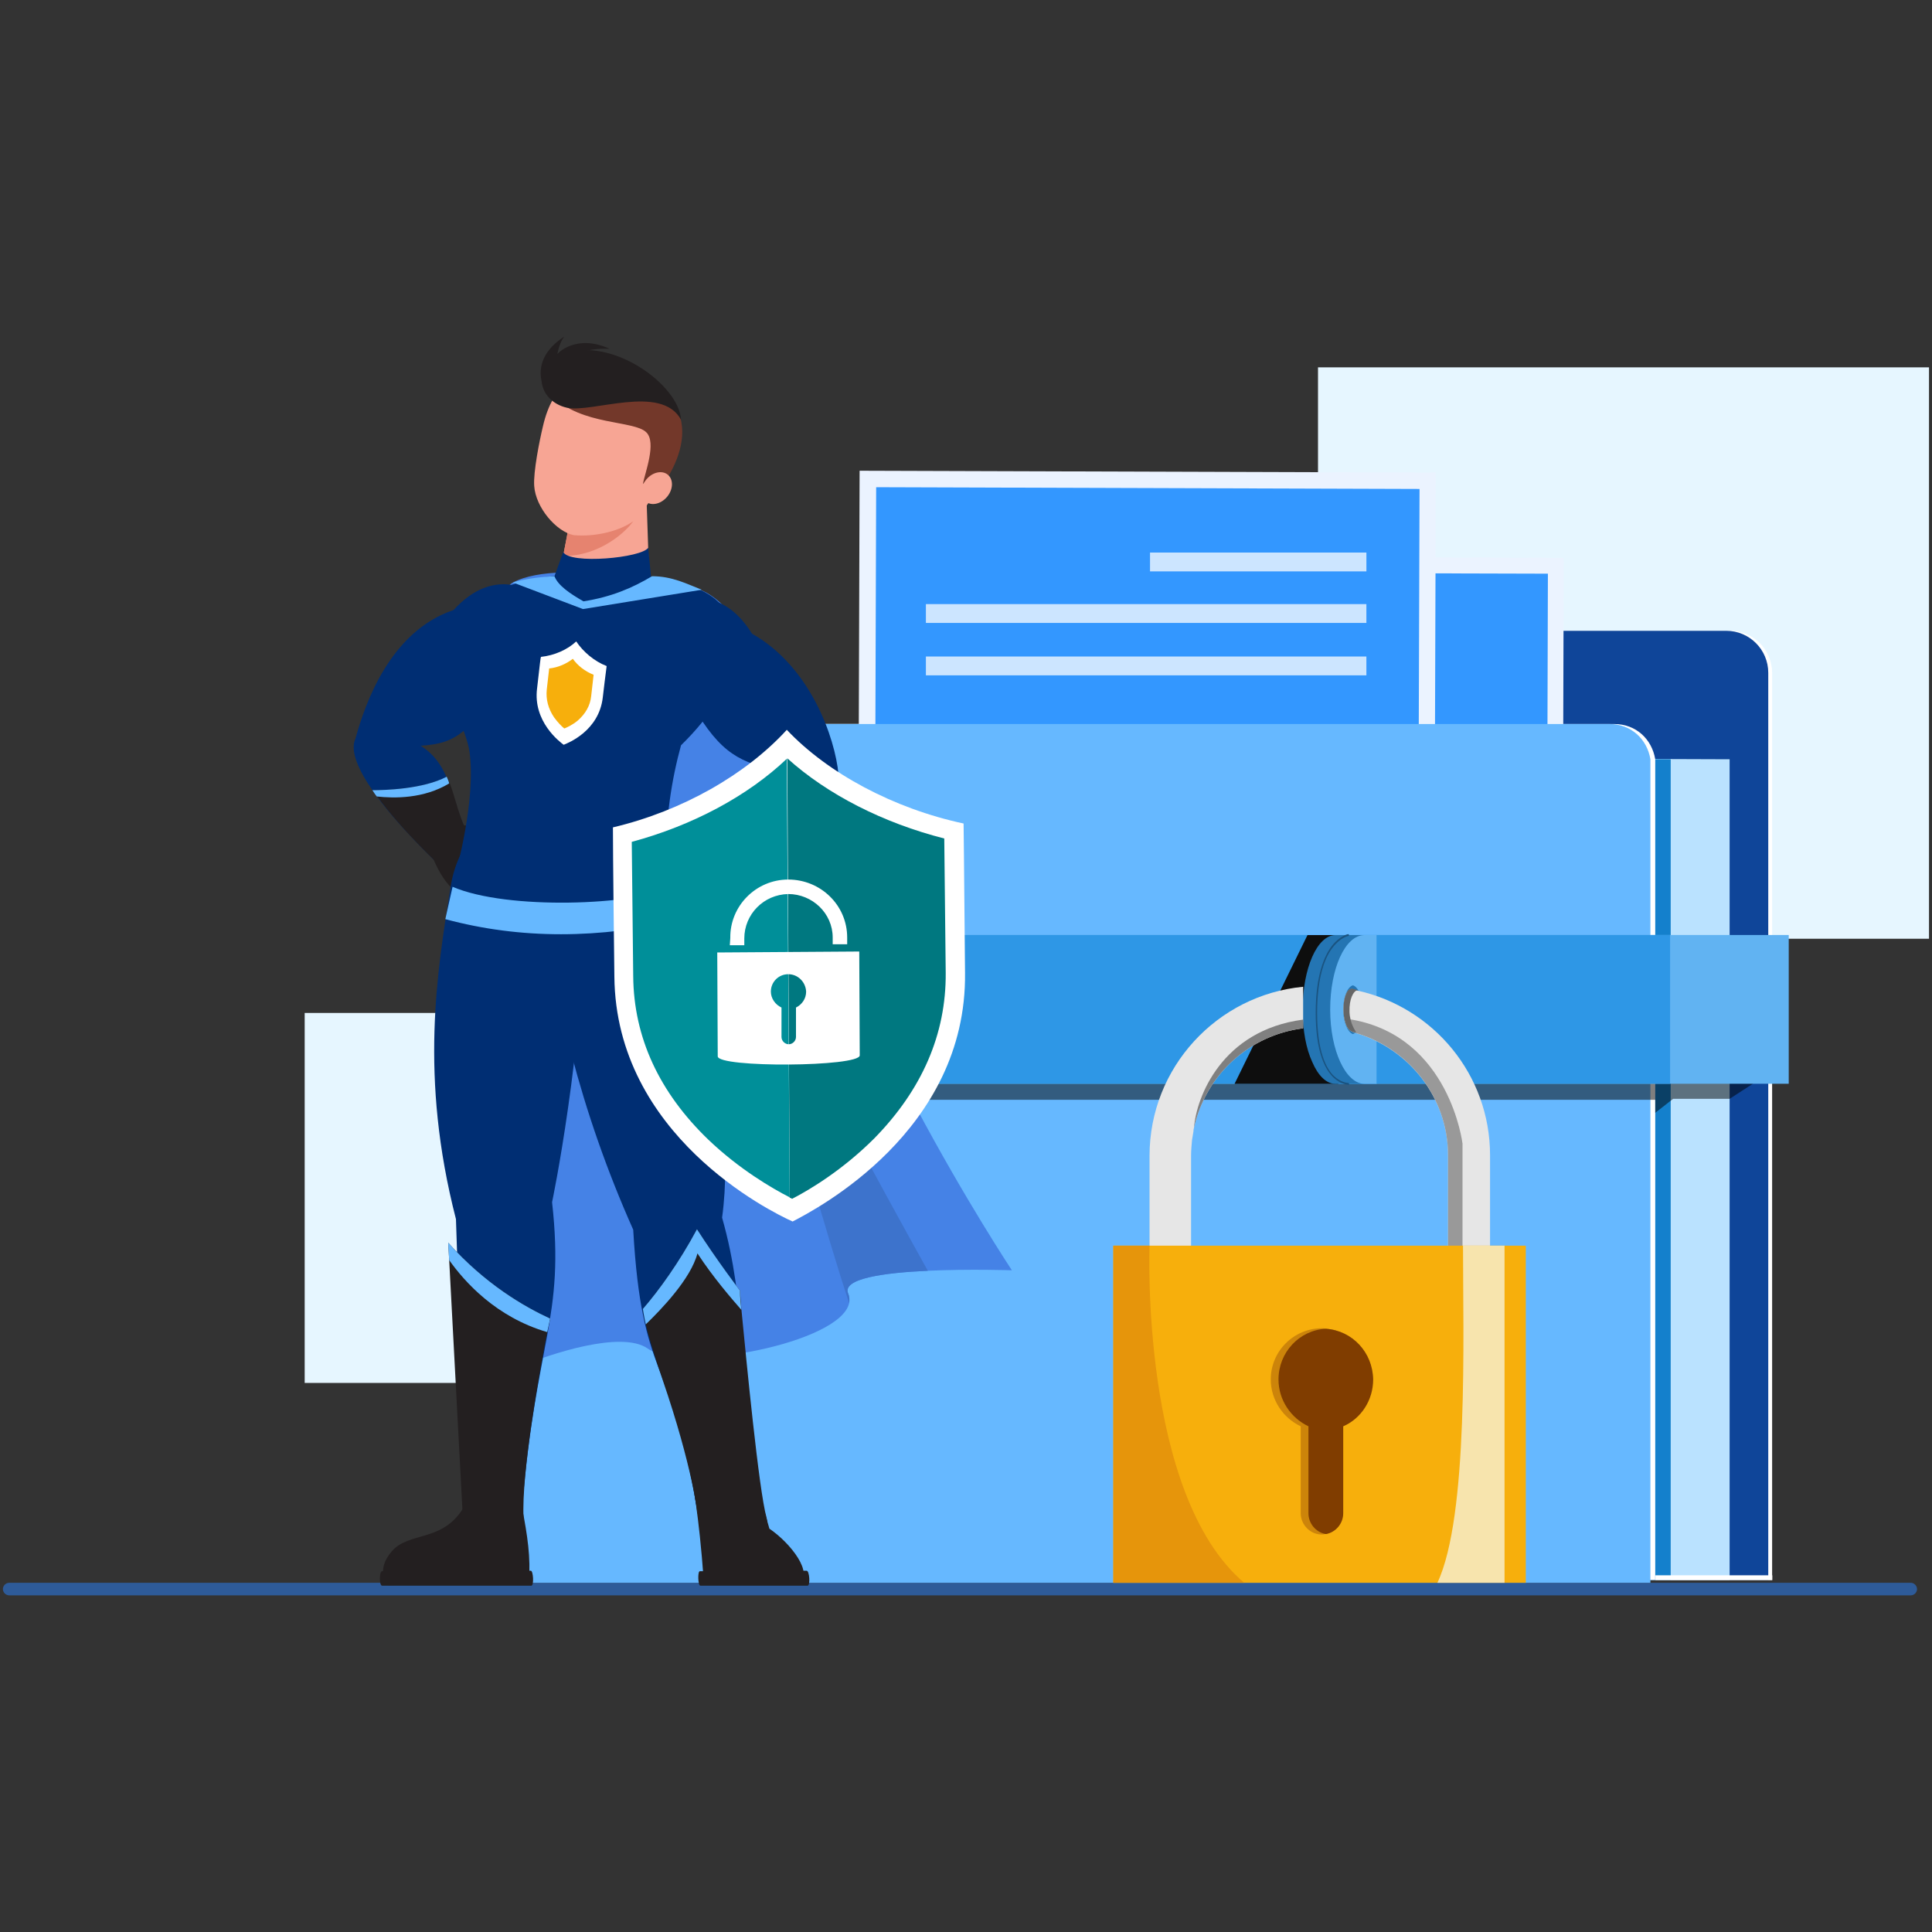
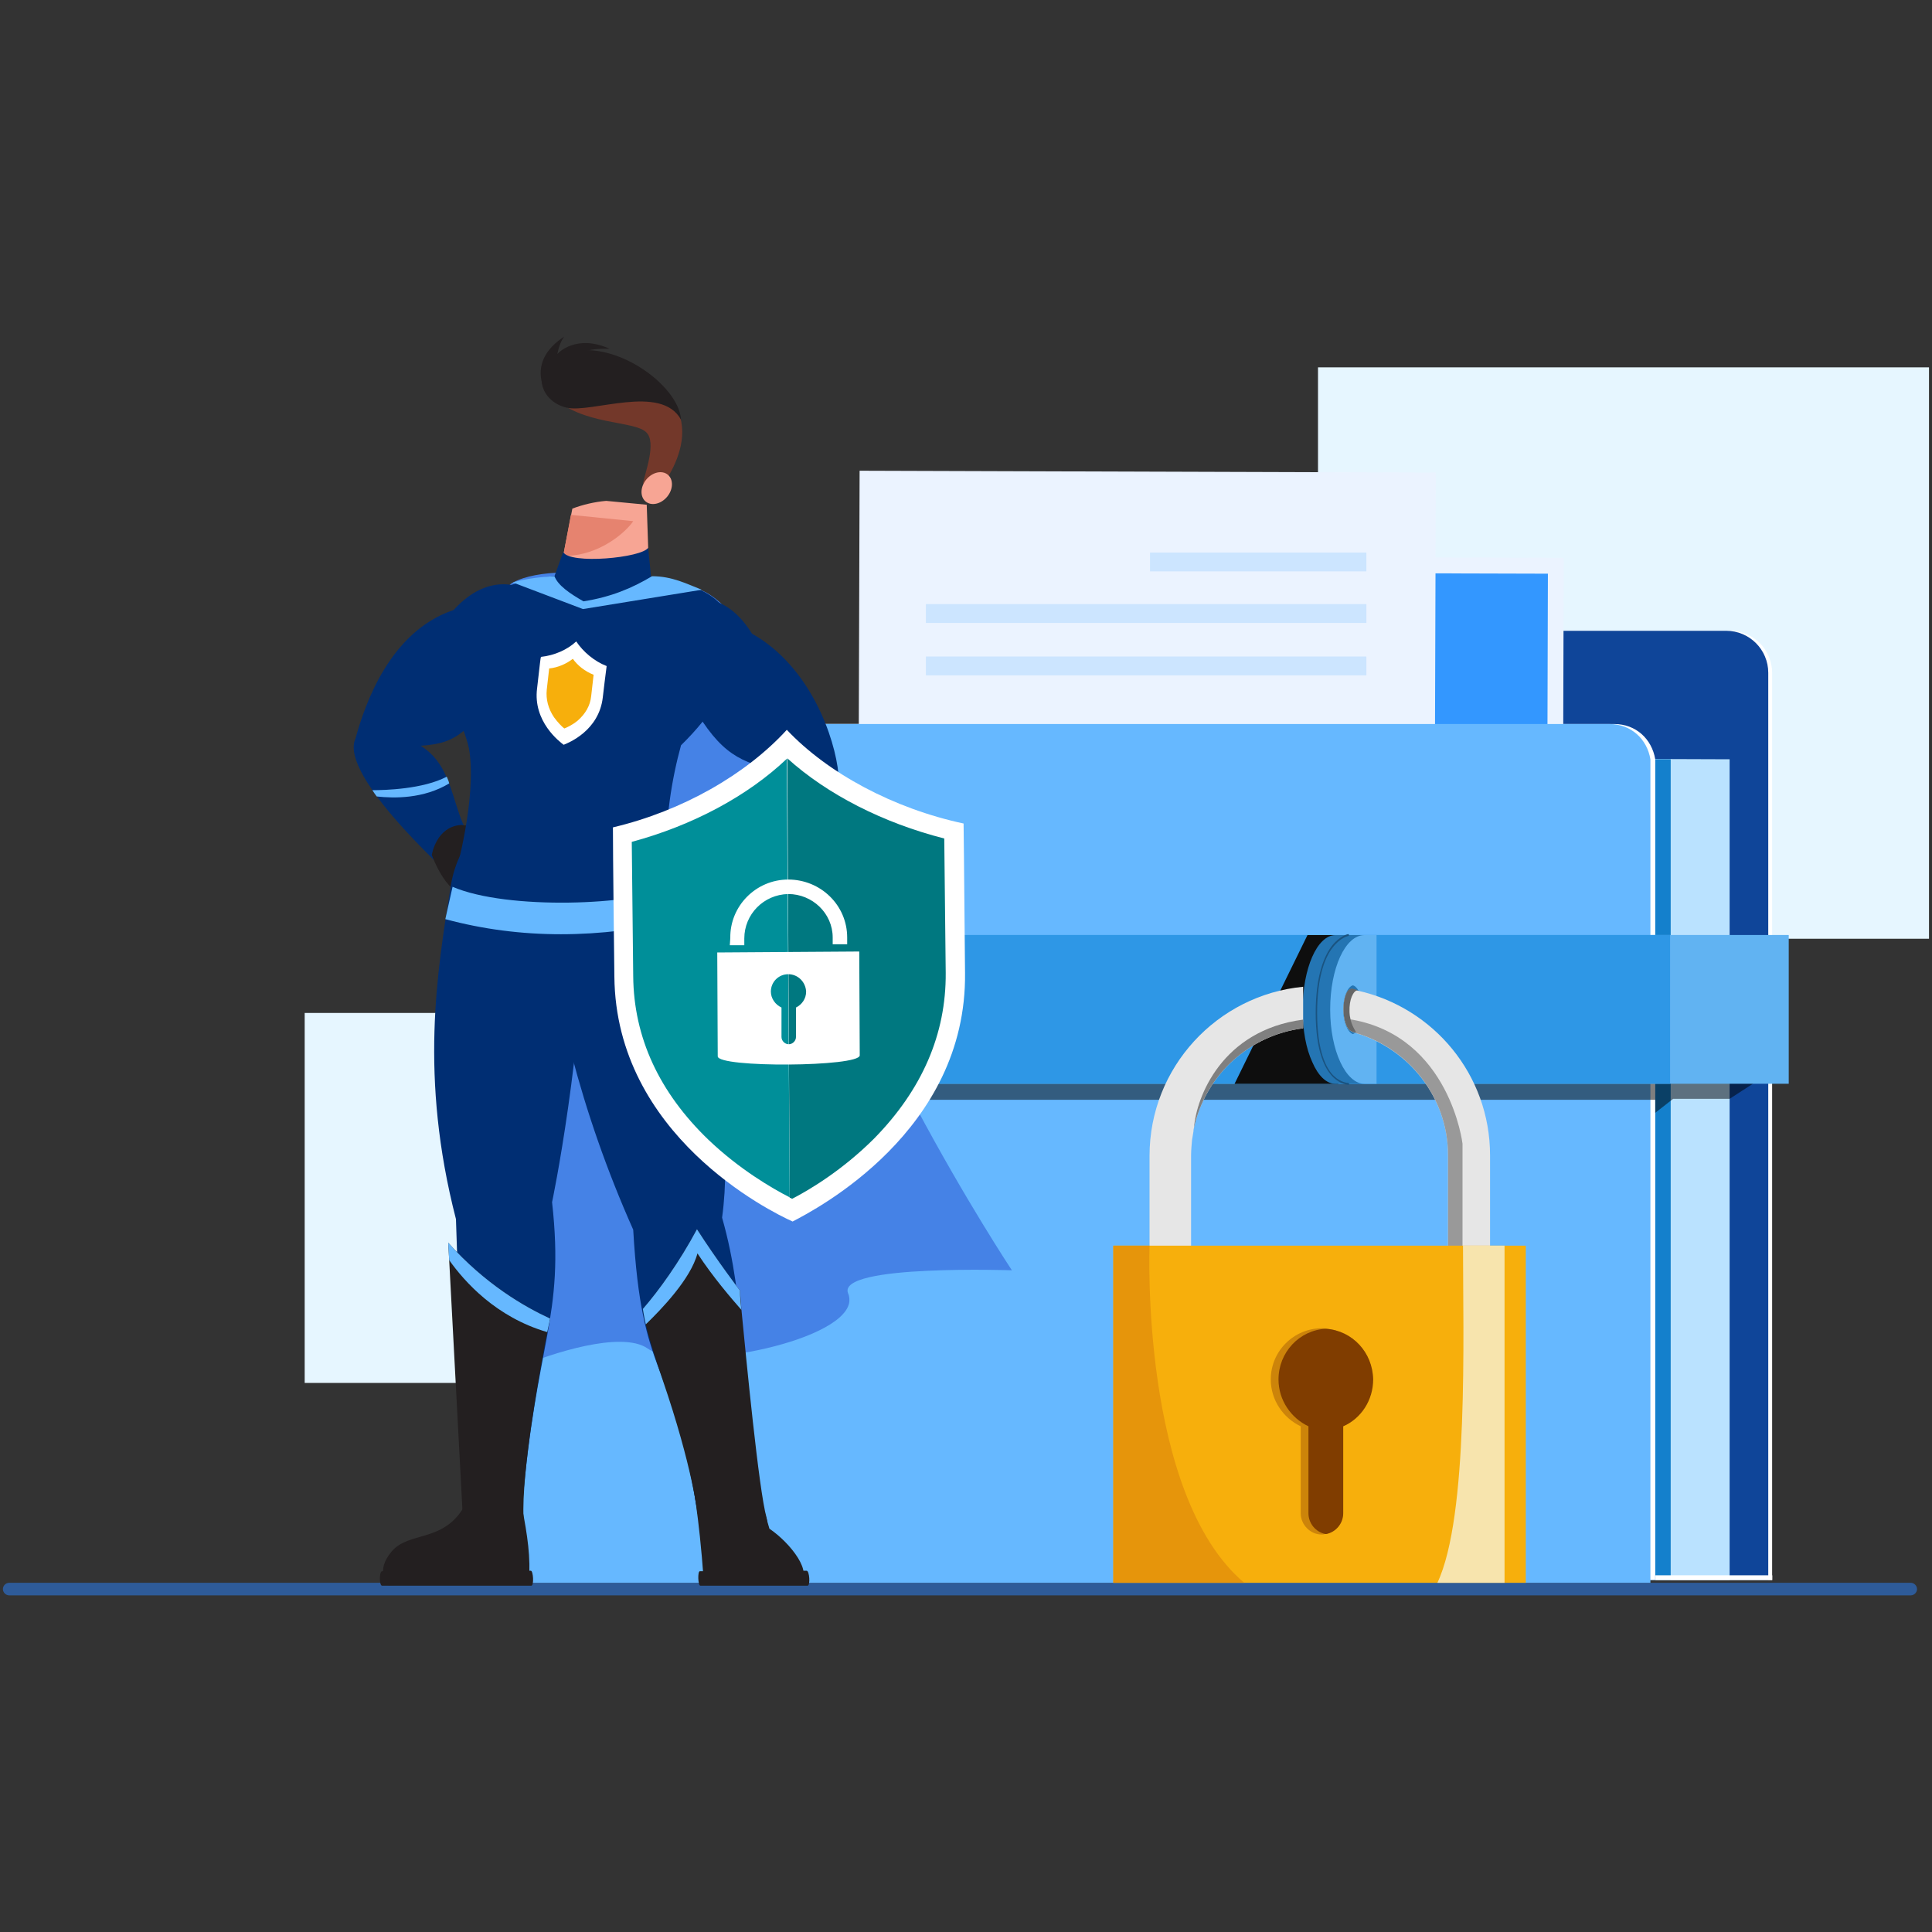
<svg xmlns="http://www.w3.org/2000/svg" version="1.1" id="Layer_1" x="0px" y="0px" viewBox="0 0 400 400" style="enable-background:new 0 0 400 400;" xml:space="preserve">
  <rect x="0" y="0" width="400" height="400" fill="#333333" stroke="none" />
  <style type="text/css">
	.st0{fill:#2E5B99;}
	.st1{fill:#E6F6FF;}
	.st2{fill:#FFFFFF;}
	.st3{fill:#0F4599;}
	.st4{fill:#BAE2FF;}
	.st5{fill:#1480CC;}
	.st6{fill:#EBF3FF;}
	.st7{fill:#3397FF;}
	.st8{fill:#E3EEFF;}
	.st9{fill:#CCE5FF;}
	.st10{fill:#66B8FF;}
	.st11{opacity:0.5;}
	.st12{fill:#61B3F2;}
	.st13{fill:#2E97E6;}
	.st14{fill:#0E0E0E;}
	.st15{fill:#2475B3;}
	.st16{fill:#3F9EE6;}
	.st17{fill:#1A5380;}
	.st18{fill:#E6E6E6;}
	.st19{fill:#999999;}
	.st20{fill:#808080;}
	.st21{fill:#666666;}
	.st22{fill:#F7AF0C;}
	.st23{fill:#CC840A;}
	.st24{fill:#803D00;}
	.st25{fill:#E6950B;}
	.st26{fill:#F7E4AD;}
	.st27{fill:#4582E6;}
	.st28{fill:#3D73CC;}
	.st29{fill:#002E73;}
	.st30{fill:#231F20;}
	.st31{fill:#F7A594;}
	.st32{fill:#E6836F;}
	.st33{fill:#73382A;}
	.st34{fill:#D9FFFF;}
	.st35{fill:#007880;}
	.st36{fill:#008F99;}
</style>
  <g>
    <path class="st0" d="M395.6,330.3H1.9c-0.7,0-1.3-0.6-1.3-1.3c0-0.7,0.6-1.3,1.3-1.3h393.7c0.7,0,1.3,0.6,1.3,1.3   C396.9,329.7,396.3,330.3,395.6,330.3z" />
    <rect x="272.8" y="76.1" transform="matrix(-1 -1.224647e-16 1.224647e-16 -1 672.179 270.456)" class="st1" width="126.5" height="118.3" />
    <rect x="63.1" y="209.8" transform="matrix(-1 -1.224647e-16 1.224647e-16 -1 211.381 496.121)" class="st1" width="85.2" height="76.6" />
    <g>
      <path class="st2" d="M256.5,149.9v-10.6c0-4.8,3.9-8.7,8.7-8.7h93c4.8,0,8.7,3.9,8.7,8.7v187.8H126.3V149.9H256.5z" />
      <path class="st3" d="M255.7,149.9v-10.6c0-4.8,3.9-8.7,8.7-8.7h93c4.8,0,8.7,3.9,8.7,8.7v187.8H125.6V149.9H255.7z" />
      <polygon class="st4" points="358.1,157.2 358.1,327.1 135.2,327.1 135.2,156.4   " />
      <polygon class="st5" points="345.9,157.2 345.9,327.1 123,327.1 123,156.4   " />
      <path class="st2" d="M114,149.9h220.2c4.5,0,7.8,3.1,8.5,7.3v169.9H102.4l0-165.6C102.3,155.4,107.8,149.9,114,149.9z" />
      <g>
        <g>
          <rect x="194.9" y="115.4" transform="matrix(-1 -2.800579e-03 2.800579e-03 -1 518.054 329.239)" class="st6" width="128.7" height="97.8" />
          <rect x="198.3" y="118.5" transform="matrix(-1 -2.800559e-03 2.800559e-03 -1 518.192 327.731)" class="st7" width="122.1" height="89.9" />
          <polygon class="st8" points="310,201.4 231.5,201.2 274.4,160     " />
          <polygon class="st8" points="274.3,201.3 208.3,201.1 244.1,167.1     " />
          <circle class="st8" cx="249.9" cy="150.8" r="9.1" />
        </g>
      </g>
      <g>
        <g>
          <rect x="177.8" y="97.7" transform="matrix(-1 -3.204691e-03 3.204691e-03 -1 474.426 299.913)" class="st6" width="119.3" height="103.8" />
-           <rect x="181.3" y="101.1" transform="matrix(-1 -3.223749e-03 3.223749e-03 -1 474.566 298.318)" class="st7" width="112.5" height="95.4" />
        </g>
        <g>
          <rect x="238.1" y="114.4" class="st9" width="44.8" height="3.9" />
          <rect x="191.7" y="125.1" transform="matrix(-1 -1.224647e-16 1.224647e-16 -1 474.597 254.072)" class="st9" width="91.2" height="3.9" />
          <rect x="191.7" y="135.9" transform="matrix(-1 -1.224647e-16 1.224647e-16 -1 474.597 275.723)" class="st9" width="91.2" height="3.9" />
        </g>
      </g>
      <path class="st10" d="M113,149.9h220.2c4.5,0,7.8,3.1,8.5,7.3v170.5H101.3l0-166.2C101.3,155.4,106.8,149.9,113,149.9z" />
      <rect x="342.7" y="326.1" transform="matrix(-1 -1.224647e-16 1.224647e-16 -1 709.631 653.248)" class="st2" width="24.2" height="1" />
      <polygon class="st11" points="366.9,221.8 358.1,227.5 346.4,227.5 342.7,230.4 342.7,227.7 102.4,227.7 102.4,221.8   " />
      <g>
        <g>
          <rect x="97.5" y="193.6" transform="matrix(-1 -1.224647e-16 1.224647e-16 -1 467.839 417.981)" class="st12" width="272.9" height="30.8" />
          <rect x="97.5" y="193.6" transform="matrix(-1 -1.224647e-16 1.224647e-16 -1 443.275 417.981)" class="st13" width="248.3" height="30.8" />
        </g>
      </g>
      <g>
        <polygon class="st14" points="277.1,193.6 277.1,224.4 255.6,224.4 270.7,193.6    " />
        <g>
          <g>
            <path class="st15" d="M269.7,209c0,4.3,0.7,8.1,2,10.9c1.2,2.8,2.9,4.5,4.8,4.5h5.7v-30.8h-5.7       C272.7,193.6,269.7,200.5,269.7,209z M275.1,214c-1.1-0.3-1.9-2.4-1.9-5.1c0-2.6,0.8-4.7,1.9-5c1.1,0.3,1.9,2.4,1.9,5       C277,211.6,276.2,213.7,275.1,214z" />
            <g>
              <path class="st16" d="M272.6,209c0,4.3,0.8,8.1,2.1,10.9c1.3,2.8,3.1,4.5,5,4.5h2.5v-30.8h-2.5        C275.8,193.6,272.6,200.5,272.6,209z M275.4,209c0-2.6,1.6-4.7,2.7-5c1.1,0.3,2,2.4,2,5c0,2.6-0.9,4.7-2,5.1        C277,213.7,275.4,211.6,275.4,209z" />
            </g>
          </g>
          <g>
            <path class="st15" d="M272.4,209c0,4.3,0.7,8.1,2,10.9c1.2,2.8,2.9,4.5,4.8,4.5h5.7v-30.8h-5.7       C275.5,193.6,272.4,200.5,272.4,209z M277.9,214c-1.1-0.3-1.9-2.4-1.9-5.1c0-2.6,0.8-4.7,1.9-5c1.1,0.3,1.9,2.4,1.9,5       C279.8,211.6,278.9,213.7,277.9,214z" />
            <g>
              <path class="st12" d="M275.4,209c0,4.3,0.8,8.1,2.1,10.9c1.3,2.8,3.1,4.5,5,4.5h2.5v-30.8h-2.5        C278.5,193.6,275.4,200.5,275.4,209z M278.1,209c0-2.6,0.9-4.7,2-5c1.1,0.3,2,2.4,2,5c0,2.6-0.9,4.7-2,5.1        C279,213.7,278.1,211.6,278.1,209z" />
            </g>
            <path class="st17" d="M279.2,224.6c-0.2,0-1.6-0.1-3.1-1.5c-1.7-1.6-3.7-5.2-3.7-13.4c0-7.8,1.8-11.8,3.3-13.8       c1.7-2.2,3.4-2.5,3.4-2.5c0.1,0,0.2,0.1,0.2,0.2c0,0.1-0.1,0.2-0.2,0.2l0,0c0,0-1.6,0.3-3.2,2.4c-1.5,1.9-3.2,5.9-3.2,13.5       c0,8,1.9,11.6,3.5,13.1c1.5,1.4,2.9,1.4,2.9,1.4c0.1,0,0.2,0.1,0.2,0.2C279.4,224.5,279.3,224.6,279.2,224.6       C279.2,224.6,279.2,224.6,279.2,224.6z" />
          </g>
        </g>
        <g>
          <path class="st18" d="M280.1,213.6c0.3,0.1,0.5,0.1,0.7,0.2c-0.1,0.1-0.1,0.1,0,0.1c10.9,3.3,19,13.3,19,25.3v25.7h8.7v-25.7      c0-16.7-11.7-30.6-27.4-34.1c-0.3-0.1-0.7-0.2-1-0.3C277.6,204.2,277.4,213.2,280.1,213.6z" />
          <path class="st18" d="M269.8,204.3v8.6c-11.2,1.4-20.2,9.7-22.6,20.6c-0.1,0.3-0.1,0.5-0.1,0.7c-0.1,0.6-0.2,1.2-0.3,1.8      c-0.1,1.1-0.2,2.2-0.2,3.3v25.7H238v-25.7C238,221,252,206,269.8,204.3z" />
          <path class="st19" d="M279.9,211.1c20.3,3.6,22.9,25.7,22.9,25.7v28.1h-3v-25.7c0-12.2-8.4-22.5-19.7-25.5      c-0.9-0.3-1.4-2.8-1.4-2.8S279.2,211,279.9,211.1z" />
          <path class="st20" d="M269.8,211.1v1.8c-11.2,1.4-20.2,9.7-22.6,20.6C247.7,227.1,253,213.3,269.8,211.1z" />
          <path class="st21" d="M280.1,213.6c0.3,0.1,0.5,0.1,0.7,0.2c-0.2-0.5-1.3-1.8-1.4-4.3c-0.1-2.6,0.8-4.4,1.7-4.5      c-0.3-0.1-0.7-0.2-1-0.3C277.6,204.2,277.4,213.2,280.1,213.6z" />
        </g>
        <g>
          <rect x="230.5" y="257.9" class="st22" width="85.4" height="69.8" />
          <g>
            <path class="st23" d="M274.5,275.1c-0.3-0.1-0.5-0.1-0.8-0.1c-5.8,0-10.6,4.7-10.6,10.6c0,4.3,2.6,8,6.2,9.7v18       c0,2.4,2,4.4,4.3,4.4c0.2,0,0.5,0,0.7-0.1h0.2c2-0.4,3.5-2.2,3.5-4.3v-18c3.7-1.6,6.2-5.4,6.2-9.7       C284.2,280,280,275.5,274.5,275.1z" />
            <path class="st24" d="M274.5,275.1c-5.5,0.3-9.8,4.9-9.8,10.5c0,4.3,2.6,8,6.2,9.7v18c0,2.1,1.5,3.9,3.5,4.3h0.2       c2-0.4,3.5-2.2,3.5-4.3v-18c3.7-1.6,6.2-5.4,6.2-9.7C284.2,280,280,275.5,274.5,275.1z" />
          </g>
          <path class="st25" d="M257.6,327.7h-27.1v-69.8h7.5C238,257.9,236,309.4,257.6,327.7z" />
          <path class="st26" d="M297.6,327.7c6.5-13.8,5.3-51.1,5.3-69.8h8.6v69.8H297.6z" />
        </g>
      </g>
    </g>
    <g>
      <g>
        <path class="st27" d="M209.5,263c0,0-8.8-0.3-17.4,0.1c-9,0.4-17.8,1.6-16.5,4.7c0.3,0.7,0.3,1.4,0.2,2     c-1.8,8.3-34.5,14.5-41.7,9.4c-5.4-3.8-20.2,1.1-26.3,3.7c-11.6-77.5-11.9-156.8-1.6-162.3c10.3-5.5,38.7,1.5,38.7,1.5     s14.4,3.8,20.3,43.2C170.9,204.7,209.5,263,209.5,263z" />
-         <path class="st28" d="M175.6,267.8c0.3,0.7,0.3,1.4,0.2,2c-8.9-27-29.7-104.3-22.2-83.2c7.3,20.3,30.1,61.4,38.5,76.5     C183.1,263.5,174.3,264.7,175.6,267.8z" />
        <g>
          <g>
            <g>
              <path class="st29" d="M105,141.1c-8.4,10.3-10,12.8-17.9,13.3c2.7,1.7,4.2,3.9,5.3,6.4h0c2.3,5.1,2.7,11,6.7,14.3l-4.8,4.8        l-1.2,1.2c0,0-0.2-0.2-0.5-0.4c-2.1-2-10.5-9.9-15.5-17.1c-2.9-4.2-4.7-8.2-3.5-10.7c2-7.3,7.2-22.2,20.3-26.6        c8.6-9.4,17-4.3,20-0.4C117.9,131,113.9,142.2,105,141.1z" />
-               <path class="st30" d="M99.2,175.2l-4.8,4.8l-1.7,0.8c-2-1.9-9.6-9-14.6-15.9c-0.3-0.4-0.6-0.8-0.9-1.3        c2.5,0,10.5-0.2,15.4-2.8h0c0.2,0.4,0.4,0.9,0.5,1.3C94.9,166.9,95.5,172.2,99.2,175.2z" />
              <path class="st10" d="M93,162.2c-5.3,3.2-11.4,3.1-15,2.7c-0.3-0.4-0.6-0.8-0.9-1.3c2.5,0,10.5-0.2,15.4-2.8h0        C92.7,161.3,92.9,161.7,93,162.2z" />
            </g>
            <path class="st30" d="M95.5,170.8c0,0,5.5,0.5,7.2,2c1.4,1.2,0.5,2.7,0.5,2.7c3,1.7,0,8.1-5.2,9.7c-5.2,1.6-8.6-8.2-8.6-8.2       S90.3,171.1,95.5,170.8z" />
          </g>
          <g>
            <g>
              <path class="st30" d="M165.2,328h-18.7c-0.4-0.2-0.7-0.5-0.8-0.8c-1-13.9-2.4-20.6-2.4-20.6l13-0.5l3,10.4        C163.6,319.4,168.8,325.9,165.2,328z" />
              <path class="st30" d="M145,328.3h22.2c0.6,0,0.4-3.1-0.2-3.1l-22.1,0.1C144.4,325.3,144.5,328.3,145,328.3z" />
            </g>
            <path class="st29" d="M137.3,179.7c3,8.2,15.9,45.5,12.2,72.4c5.1,17.9,3.5,33,8,59.1l-13.3,0.7c-5.4-31.9-11.3-25.8-13.1-57.3       c-11-24.7-16.6-48.2-19.5-72.3C108.8,164.1,131.2,154.5,137.3,179.7z" />
            <g>
              <path class="st30" d="M144.4,313.3c0,0-1-9.5-7.2-27.6c-1.9-5.6-3-9.3-3.5-11.5c-0.5-2.3-0.6-3.2-0.6-3.2        c3.3-3.8,7.5-9.6,11.2-16.5c4.1,6.4,8.9,12.7,8.9,12.7s0.1,1.5,0.3,3.9c1,10.3,3.6,37.4,5.2,43.1        C160.6,321.4,148.3,325.5,144.4,313.3z" />
              <path class="st10" d="M153.5,271.2c-2.1-2.4-5.9-6.8-9.1-11.7c-1.4,5.3-7.5,11.6-10.7,14.7c-0.5-2.3-0.6-3.2-0.6-3.2        c3.3-3.8,7.5-9.6,11.2-16.5c4.1,6.4,8.9,12.7,8.9,12.7S153.2,268.8,153.5,271.2z" />
            </g>
          </g>
          <g>
            <path class="st29" d="M121.6,183.2c-0.9,35.5-7.3,65.7-7.3,65.7c2.7,24.2-3.4,28.7-6.2,63.4l-12-0.2c0-14.1-0.8-31.5-1.7-59.7       c-7.6-29.5-3.9-51.2-1.1-68.8C96.3,163.5,123.5,156.9,121.6,183.2z" />
            <path class="st30" d="M108.1,312.2c1.1,5.7,1.8,10.2,1.4,15.4l-29.1,0.6c0,0-2.9-2.8,0.7-7c3.6-4.2,10.5-1.8,14.9-9.1       L108.1,312.2z" />
            <path class="st30" d="M79.1,328.3H110c0.6,0,0.4-3.1-0.1-3.1l-30.8,0.1C78.5,325.3,78.5,328.3,79.1,328.3z" />
            <g>
              <path class="st30" d="M113.9,273c0,0-0.2,1-0.6,2.8c-1.5,7.7-5.4,29-4.9,38.6c-5.5,6.5-12.6-0.7-12.6-0.7L93,260.9l-0.2-3.6        C100.5,265.9,108.5,270.5,113.9,273z" />
              <path class="st10" d="M113.9,273c0,0-0.2,1-0.6,2.8c-10.6-3.1-17.1-10.4-20.3-14.9l-0.2-3.6        C100.5,265.9,108.5,270.5,113.9,273z" />
            </g>
          </g>
          <path class="st29" d="M94.2,181.5c0,6.1,43.6,4.4,43.6-1.8c-0.1-10.1,1.3-18.5,3.2-25.4c13.1-12.8,12.3-22.7,9-28.1      c-5.7-9.3-34.6-8.8-45-4.8c-4.1,1.6-9.7,8.1-11.4,18.4c-0.9,5.3,3,11.5,3.6,15.8C98.6,165.5,94.5,180.1,94.2,181.5z" />
          <path class="st31" d="M121.4,125.6c2.2-1.7,10.7-4.3,13-6.2l-0.5-14.9l-8.4-0.8c-2.4,0.2-4.9,0.8-7,1.6l-1.9,9.8l-0.4,2.1      C115.2,119.4,117.1,121.9,121.4,125.6z" />
          <path class="st32" d="M131.1,107.9c-1.3,2-6.9,7.3-14.5,7.2l1.6-8.5L131.1,107.9z" />
          <g>
            <g>
-               <path class="st31" d="M112.4,88.3c-0.7,2.9-2,9.4-1.8,12.3c0.3,4.5,4.6,9.5,8.2,10.2c4.3,0.4,10-0.8,13.1-3.5        c1.7-2,5.1-6.9,6.6-11.1c3.2-8.8-3-16.5-10.9-18.3C119.8,76.1,114.5,79.1,112.4,88.3z" />
              <path class="st33" d="M136,102c1.6-2.9-0.5-4.1-2.9-1.8c0.4-2.2,2.9-8.6,0.7-10.7c-2.5-2.5-13.5-1.4-19.4-7.5        c0,0,4.4-9.6,18.8-3.9C149.5,86.6,136,102,136,102z" />
              <ellipse transform="matrix(0.639 -0.769 0.769 0.639 -28.603 141.104)" class="st31" cx="136" cy="101" rx="3.6" ry="2.8" />
            </g>
          </g>
          <path class="st29" d="M116.6,114.3c1.4,2.6,16.3,1.2,17.6-0.9l0.8,8.2l-13.8,7.8l-7.2-7.9L116.6,114.3z" />
          <path class="st30" d="M141,86.9c-0.4-7.2-14.4-17.4-24.4-13.6c-6.8,2.5-5.2,9.7,0.7,11.1C122.5,85.6,136.9,79.4,141,86.9z" />
          <path class="st30" d="M115.4,73.3c0,0,0.3-2.1,1.4-3.6c-7.8,5.1-3.9,11.3-3.8,11.5c3.1-9.4,10.5-9,13.2-9      C119.3,69.1,115.5,73.1,115.4,73.3z" />
          <path class="st10" d="M93.7,183.6c11.4,4.9,37.7,3.8,45.5,0.1l2,6.7c-17.1,4-33.4,4.1-49-0.1L93.7,183.6z" />
          <g>
            <g>
              <path class="st29" d="M169.8,168c-7.5,8.1-23.4,17.3-23.4,17.3l-4.9-7c5.1-2.8,7.8-10,12.7-14.9c1.6-1.7,3.5-3.1,5.8-4        c-7.7-2-11.5-3.9-17.9-15.6c-8.9-0.6-10.9-12.3-6-16.7c3.7-3.3,12.9-6.7,19.6,4.1c12.1,6.8,17.2,21.6,17.9,29.1        C174.1,162.3,172.5,165,169.8,168z" />
            </g>
            <path class="st30" d="M145.9,174.5c0,0-5.5-0.5-7.4,0.6c-1.6,0.9-1,2.6-1,2.6c-3.2,1.1-1.5,8,3.3,10.5c4.8,2.5,9.9-6.5,9.9-6.5       S151,175.8,145.9,174.5z" />
            <path class="st30" d="M169.8,168c-0.5,0.5-1,1-1.5,1.5c-7.9,7.7-21.9,15.8-21.9,15.8l-4.9-7c4.4-2.4,7-8.1,10.7-12.8       c0.6-0.8,1.2-1.5,1.9-2.2C156.1,164.4,161.7,167.3,169.8,168z" />
            <path class="st10" d="M169.8,168c-0.5,0.5-1,1-1.5,1.5c-6.8-0.3-13.2-2.8-16.1-4c0.6-0.8,1.2-1.5,1.9-2.2       C156.1,164.4,161.7,167.3,169.8,168z" />
          </g>
          <g>
            <g>
              <g>
                <g>
                  <path class="st34" d="M125.6,137.9L125.6,137.9C125.6,137.9,125.6,137.9,125.6,137.9C125.6,137.9,125.6,137.9,125.6,137.9z" />
                  <path class="st34" d="M125.6,137.9L125.6,137.9C125.6,137.9,125.6,137.9,125.6,137.9C125.6,137.9,125.6,137.9,125.6,137.9z" />
                  <path class="st34" d="M112,136C112,136,112,135.9,112,136C112,135.9,112,135.9,112,136L112,136z" />
                  <path class="st34" d="M112,136C112,136,112,135.9,112,136C112,135.9,112,135.9,112,136L112,136z" />
                  <path class="st2" d="M119.3,132.8c1.4,2.1,3.7,4.1,6.3,5.1c0,0.2-0.2,1.3-0.8,6.5c-0.8,6.9-7.1,9.4-8.1,9.8          c-0.8-0.6-6.4-4.8-5.5-11.7c0.6-5.2,0.7-6.3,0.8-6.5C114.8,135.7,117.5,134.5,119.3,132.8z" />
                </g>
              </g>
              <path class="st22" d="M118.6,136.4C118.6,136.5,118.6,136.5,118.6,136.4c-1.3,1-3,1.8-4.9,2l-0.5,4.4c-0.2,2,0.3,3.9,1.5,5.7        c0.8,1.1,1.6,1.9,2.1,2.3c0,0,0,0,0.1,0c0.5-0.2,1.6-0.7,2.7-1.6c1.6-1.4,2.6-3.1,2.8-5.1l0.5-4.4        C121.1,139,119.6,137.8,118.6,136.4z" />
            </g>
          </g>
        </g>
        <path class="st10" d="M114.8,119.3c0.7,1.9,3.2,3.6,6,5.2c5.7-0.9,10-2.7,14.2-5.2c4.2,0,7.2,1.6,10.3,2.8l-24.6,4l-14.5-5.5     C108.1,120,110.9,119.5,114.8,119.3z" />
      </g>
      <g>
        <g>
          <g>
            <g>
              <path class="st34" d="M199.5,170.4L199.5,170.4c0-0.1,0-0.2,0-0.2C199.5,170.3,199.5,170.4,199.5,170.4z" />
              <path class="st34" d="M199.5,170.4L199.5,170.4c0-0.1,0-0.2,0-0.2C199.5,170.3,199.5,170.4,199.5,170.4z" />
              <path class="st34" d="M126.8,171.2c0,0,0-0.2,0-0.2C126.8,171.1,126.8,171.1,126.8,171.2L126.8,171.2z" />
-               <path class="st34" d="M126.8,171.2c0,0,0-0.2,0-0.2C126.8,171.1,126.8,171.1,126.8,171.2L126.8,171.2z" />
              <path class="st2" d="M162.9,151.1c8.5,9,22.1,16.3,36.6,19.4c0,1,0.1,6.3,0.3,30.9c0.4,32.8-30.9,49-35.7,51.5        c-4.7-2.1-36.6-17.9-36.9-50.7c-0.3-24.6-0.3-29.9-0.3-30.9C141.3,167.9,154.5,160.3,162.9,151.1z" />
            </g>
          </g>
          <g>
            <path class="st35" d="M163,157c8.3,7.5,19.9,13.4,32.5,16.6l0.3,27.8c0.1,12.7-4.9,24.2-14.8,34.3c-6.6,6.6-13.5,10.7-17,12.5       c-0.2-0.1-0.3-0.2-0.5-0.2L163,157C163,157.1,163,157.1,163,157z" />
            <path class="st36" d="M162.9,157.1l0.6,90.8c-3.7-1.9-10.4-5.8-16.8-11.9c-10.2-9.8-15.5-21.2-15.6-33.9l-0.3-27.8       C143.4,170.9,154.8,164.8,162.9,157.1z" />
          </g>
        </g>
        <g>
          <path class="st2" d="M148.5,197.2l0.1,21.5c0,2.4,29.4,2.2,29.4-0.2l-0.1-21.5L148.5,197.2z M159.6,205.3c0-2,1.6-3.6,3.6-3.6      c2,0,3.6,1.6,3.7,3.6c0,1.5-0.9,2.7-2.1,3.3l0,6.1c0,0.8-0.7,1.5-1.5,1.5c-0.8,0-1.5-0.7-1.5-1.5l0-6.1      C160.5,208,159.6,206.7,159.6,205.3z" />
          <path class="st2" d="M151.1,195.7l3,0l0-1.4c0-5,4-9.1,9.1-9.2c5,0,9.2,4,9.2,9l0,1.4l3,0l0-1.4c0-6.7-5.5-12-12.2-12      c-6.7,0-12.1,5.5-12,12.1L151.1,195.7z" />
        </g>
      </g>
    </g>
  </g>
</svg>